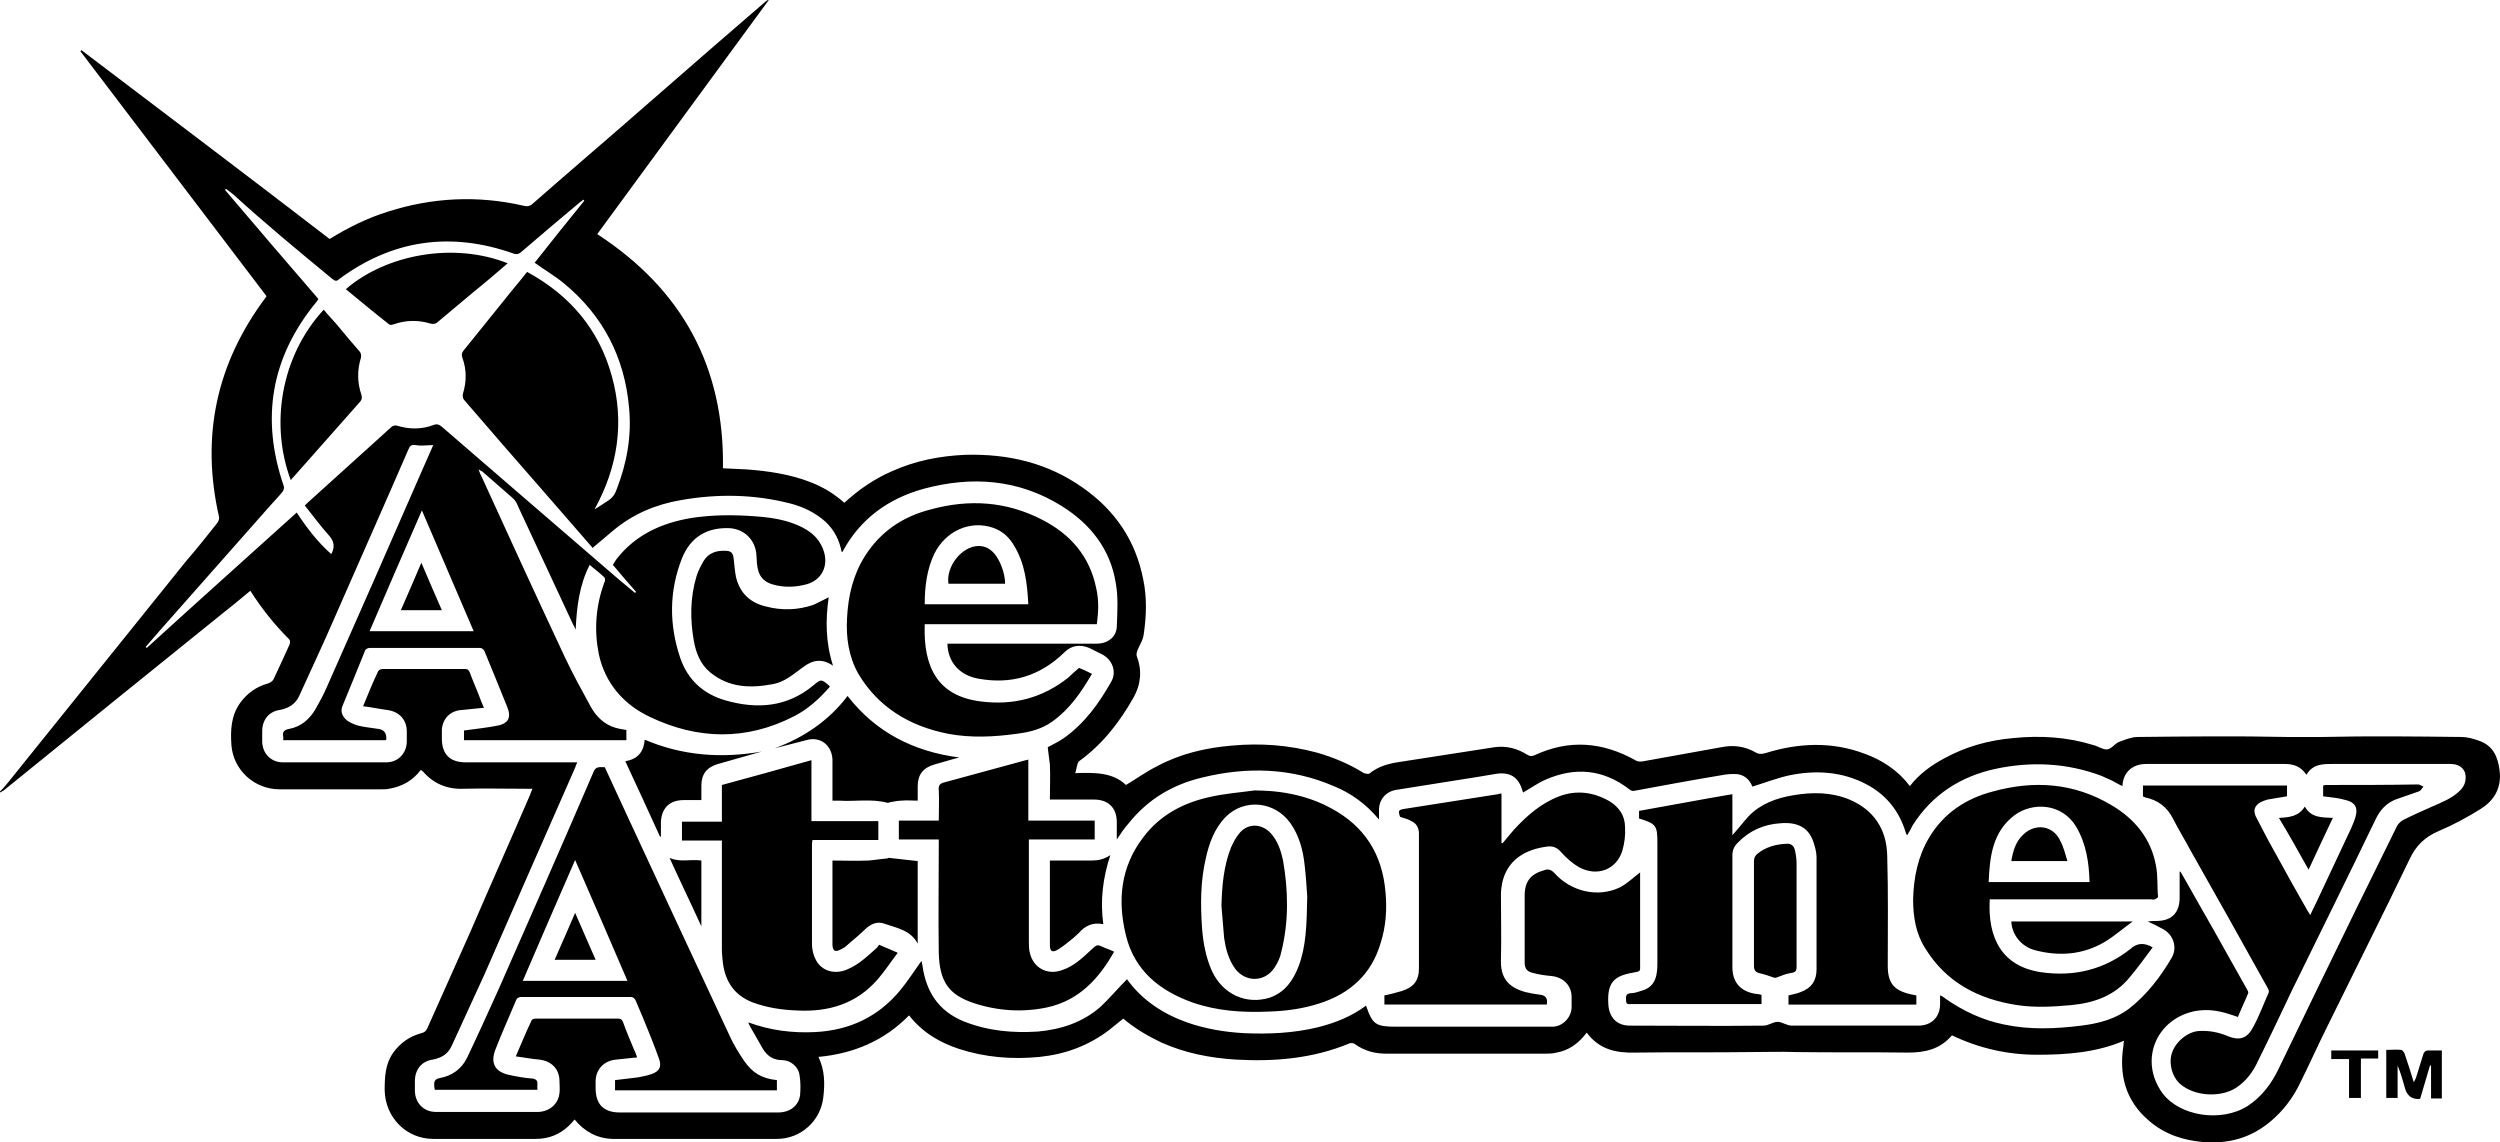
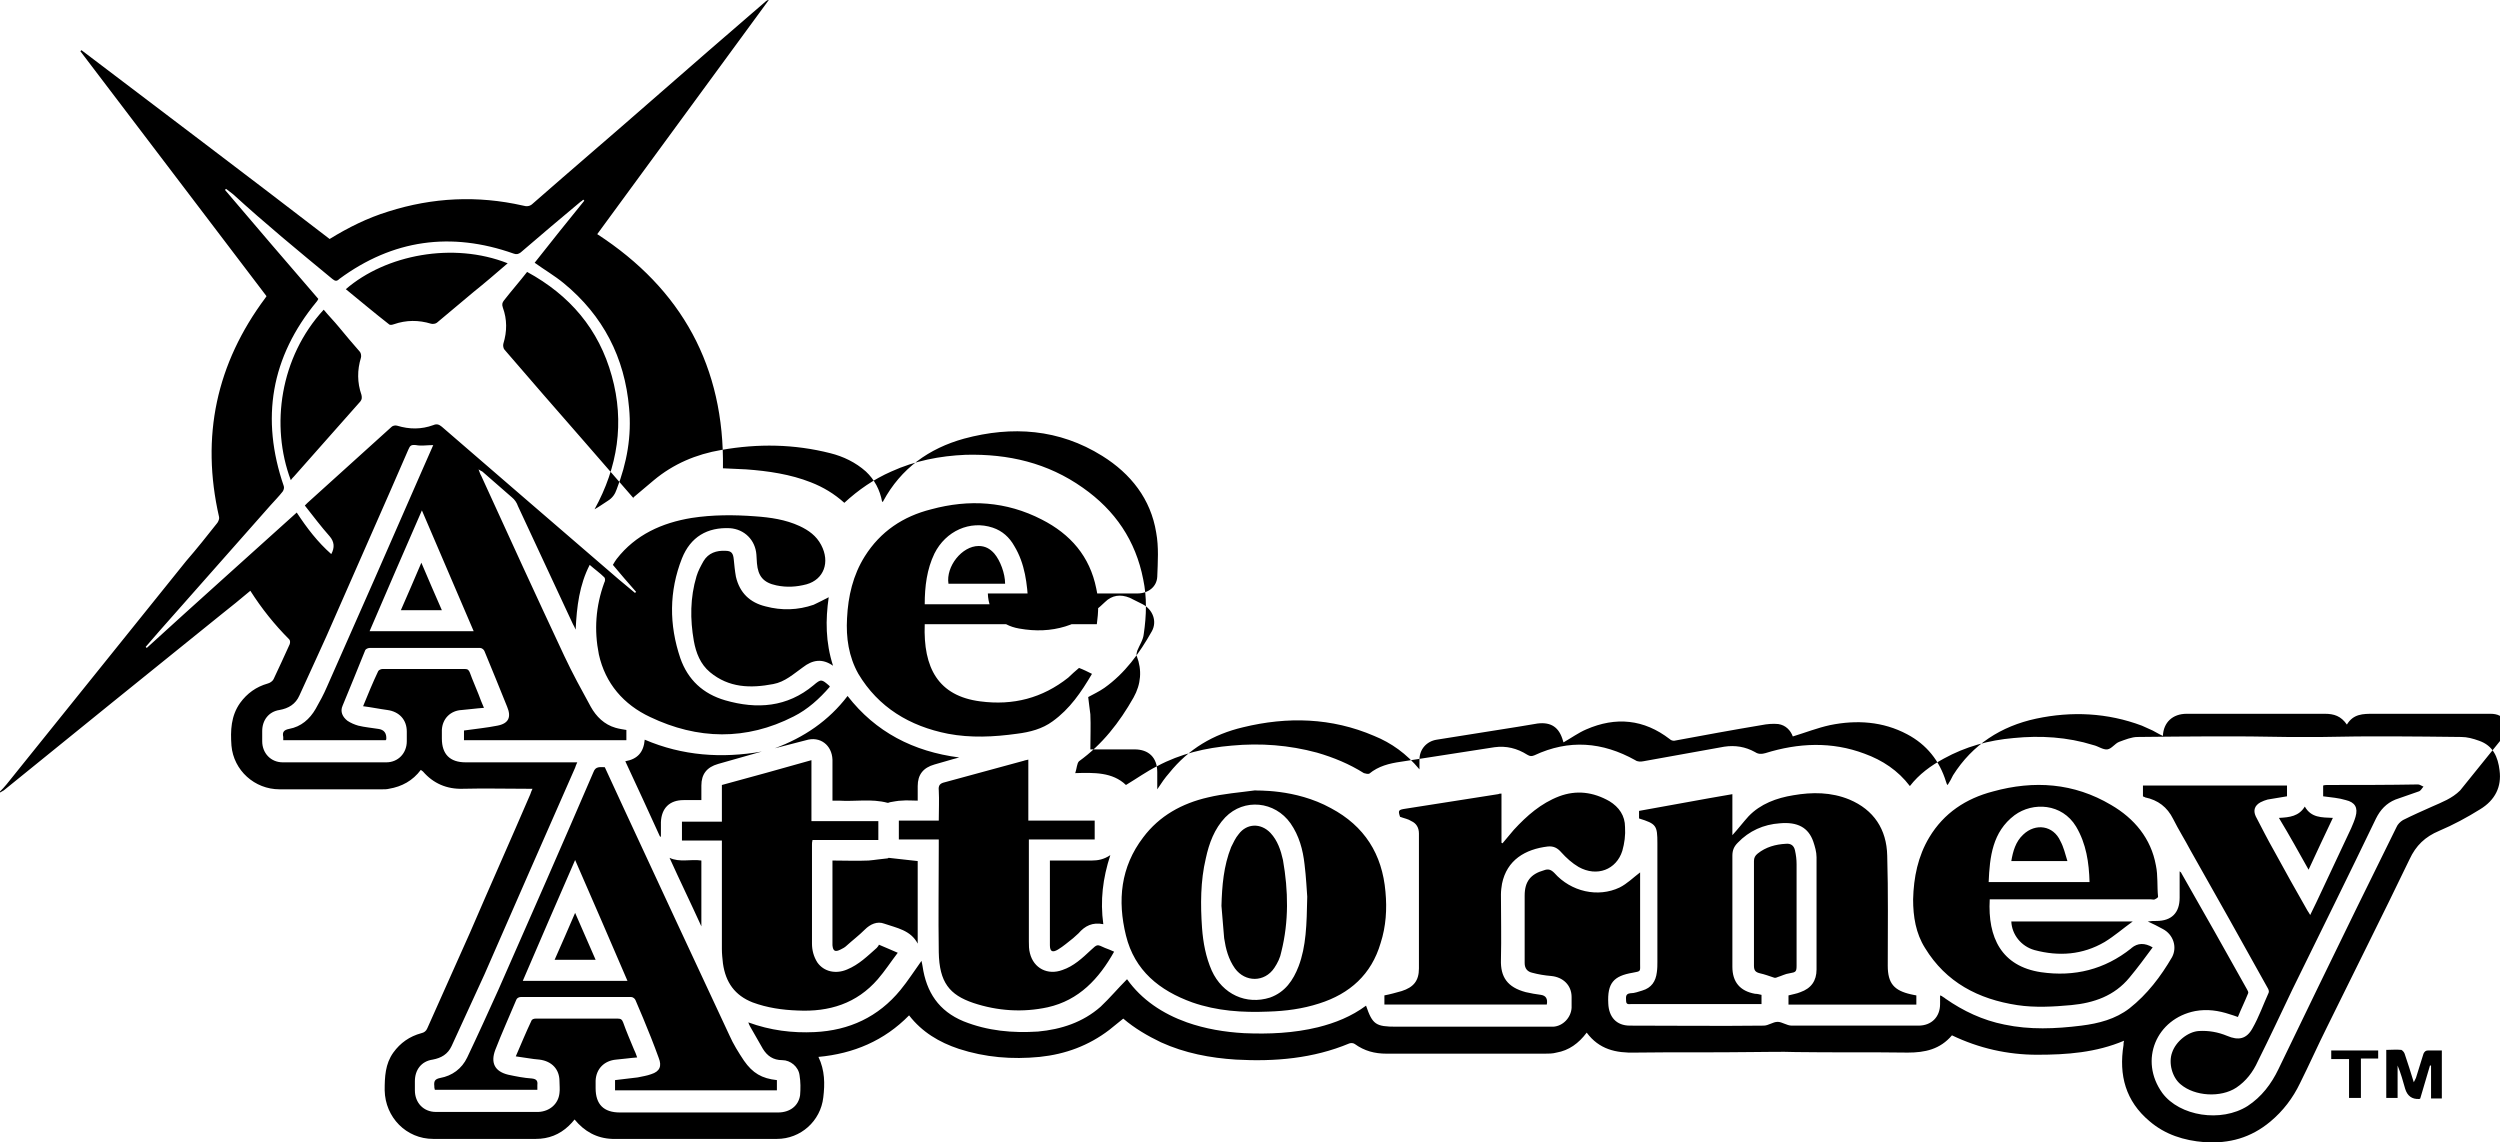
<svg xmlns="http://www.w3.org/2000/svg" viewBox="0 0 463.38 211.75">
-   <path d="M463.3 142.8c-.3-2.5-1.2-4.6-3.8-5.5-1.1-.4-2.2-.7-3.3-.7-8.6-.1-17.1-.2-25.7 0h-6.6c-9.2-.2-18.5-.1-27.7 0-1.1 0-2.3.5-3.4.9-.8.3-1.4 1.3-2.2 1.4-.8.1-1.7-.6-2.6-.8-4.8-1.5-9.8-1.8-14.8-1.3-4.6.4-8.9 1.6-12.9 3.8-2.4 1.3-4.6 2.9-6.3 5.1-2.2-2.9-5.1-4.8-8.4-6-6.1-2.3-12.3-2-18.4-.1-.7.2-1.3.2-1.9-.2-1.8-1-3.7-1.3-5.7-1l-15 2.7c-.5.1-1.1.1-1.5-.2-6.1-3.4-12.3-3.9-18.7-.9-.5.2-.8.2-1.3-.1-1.9-1.2-3.9-1.7-6.1-1.4l-17.4 2.7c-2.1.3-4.1.8-5.8 2.2-.2.1-.7 0-1-.1-2.7-1.7-5.6-2.9-8.7-3.8-5.2-1.4-10.4-1.8-15.8-1.3-4.8.4-9.5 1.5-13.8 3.8-2 1-3.8 2.3-5.8 3.5-2.5-2.4-5.9-2.3-9.4-2.2.3-.9.3-1.8.7-2.2 4.3-3.1 7.5-7.2 10.1-11.8 1.4-2.5 1.6-5.1.6-7.7-.1-.3 0-.7.1-1 .4-1 1.1-2 1.2-3.1.5-3.4.6-6.8-.1-10.1-1.4-7.2-5.2-12.8-11.2-17-6.5-4.6-13.8-6.3-21.7-6.1-4.8.2-9.4 1.1-13.8 3.1-3.2 1.4-6.1 3.4-8.7 5.8-1.9-1.7-3.9-2.9-6.2-3.8-3.8-1.5-7.9-2.1-12-2.4-1.4-.1-2.9-.1-4.3-.2.3-18.8-7.6-33.2-23.3-43.4 10.6-14.5 21.2-28.9 31.8-43.4-.2 0-.4.1-.5.2-7.1 6.1-14.1 12.2-21.2 18.4-7.3 6.4-14.7 12.7-22 19.1-.6.6-1.2.6-1.9.4-8.4-1.9-16.7-1.5-24.9 1.1-3.9 1.2-7.5 3-10.9 5.1-15.2-11.7-30.6-23.3-46-35l-.2.2c11.5 15.1 23 30.3 34.5 45.4-.1.1-.1.2-.2.3-9.1 12.2-12 25.7-8.6 40.6.1.3-.1.8-.3 1.1-1.9 2.4-3.8 4.8-5.8 7.1L1.2 145.4c-.4.5-.8.9-1.2 1.3v.2c.2-.1.5-.3.7-.4 13.4-10.9 26.8-21.7 40.3-32.6 1.8-1.4 3.6-2.9 5.4-4.4 2.1 3.3 4.5 6.3 7.2 9 .2.2.2.6.1.9-1 2.2-2 4.4-3 6.5-.2.4-.7.7-1.1.8-2.1.6-3.8 1.8-5.1 3.6-1.7 2.4-1.8 5.1-1.6 7.9.4 4.6 4.3 8.1 8.9 8.1h19.1c.4 0 .8 0 1.2-.1 2.4-.4 4.4-1.5 5.9-3.5.1.1.3.2.4.3 1.9 2.2 4.4 3.3 7.4 3.2 3.9-.1 7.9 0 11.8 0h1.1c-.2.4-.3.7-.4 1-3.7 8.6-7.5 17.1-11.2 25.7-2.6 5.9-5.3 11.8-7.9 17.7-.2.5-.6.8-1.1.9-2.2.6-3.9 1.8-5.2 3.6-1.5 2.1-1.6 4.5-1.6 7 .1 5 4 9 9 9h19c2.4 0 4.4-.8 6.1-2.4.4-.4.8-.8 1.1-1.2 1.8 2.2 4.1 3.5 7 3.6H144c4.4 0 8.1-3.3 8.6-7.7.3-2.5.3-5-.9-7.5 6.5-.6 12.2-3 16.8-7.7 2.4 3.1 5.6 5 9.2 6.2 4.9 1.6 9.9 2 15 1.5 4.8-.5 9.1-2.1 12.9-5 .9-.7 1.7-1.4 2.6-2.1 2.1 1.8 4.5 3.2 7 4.4 4.4 2 9.1 2.9 13.9 3.2 7.2.4 14.3-.2 21-3 .3-.1.7-.1 1 .1 1.8 1.3 3.7 1.8 5.9 1.8h29.3c.7 0 1.5 0 2.2-.2 2.3-.4 4.1-1.7 5.6-3.7 2.3 3.1 5.4 3.8 9 3.7 7.2-.1 14.4 0 21.6-.1 2.7 0 5.4-.1 8.1 0 6.9.1 13.9 0 20.8.1 3.2 0 6-.6 8.2-3.2 5 2.4 10.3 3.6 15.8 3.6s10.9-.4 16.1-2.6c-.1.3-.1.5-.1.8-.9 5.6.4 10.4 4.8 14.1 2.9 2.5 6.4 3.6 10.2 3.9 4.6.3 8.6-.8 12.2-3.8 2.4-2 4.2-4.4 5.5-7.1 1.7-3.4 3.3-7 5-10.4 5.1-10.4 10.3-20.7 15.3-31.1 1.2-2.6 2.9-4.2 5.5-5.3s5.2-2.5 7.6-4c2.8-1.7 4-4.2 3.6-7.2m-7.3 3.7c-1.5 1.5-3.4 2.2-5.2 3-1.8.8-3.6 1.6-5.4 2.5-.5.3-1 .8-1.2 1.3-4.9 9.9-9.7 19.7-14.5 29.6-2.5 5.1-4.9 10.2-7.4 15.3-1.3 2.7-3.1 5.1-5.7 6.8-4.9 3.1-12.6 1.9-15.8-2.4-4.4-6.1-1.1-13.8 6.1-15.2 2.2-.4 4.3-.1 6.4.6.4.1.9.3 1.5.5.6-1.5 1.3-2.9 1.9-4.4.1-.2-.1-.5-.2-.7-4-7.2-8.1-14.4-12.2-21.6 0-.1-.1-.1-.3-.3v4.9c0 2.8-1.5 4.3-4.3 4.3-.5 0-1 0-1.6.1.9.4 1.9.9 2.8 1.4 1.9 1 2.7 3.3 1.7 5.2-2.1 3.6-4.6 6.9-7.9 9.5-2.6 2-5.7 2.8-8.9 3.2-4.8.6-9.6.8-14.3-.2-4-.8-7.6-2.5-10.9-4.8-.2-.2-.5-.3-.7-.5 0 0-.1 0-.3-.1v1.6c0 2.4-1.6 4-4 4h-23.5c-.9 0-1.8-.7-2.6-.7-.9 0-1.7.7-2.6.7-8.3.1-16.6 0-24.8 0-2.5 0-3.9-1.6-4-4.1-.2-3.8 1-5.1 4.5-5.7 1.6-.3 1.4-.2 1.4-1.7v-16.9c-1.2.9-2.4 2.1-3.8 2.8-4 1.9-9 .8-12.1-2.7-.6-.6-1.1-.8-1.9-.5-2.5.7-3.6 2.1-3.6 4.7v12.5c0 1 .5 1.6 1.4 1.8 1.1.3 2.3.5 3.5.6 2.2.2 3.8 1.7 3.8 3.9v2c-.1 1.8-1.6 3.4-3.4 3.5h-29.1c-3.8 0-4.4-.4-5.6-3.9-2.7 2-5.7 3.2-8.9 4-4.5 1.1-9.1 1.3-13.7 1.1-3.6-.2-7.2-.8-10.6-2-4.5-1.6-8.4-4.2-11.1-8-1.7 1.7-3.2 3.5-4.9 5.1-3.3 2.9-7.3 4.2-11.6 4.6-4.7.3-9.3-.1-13.8-1.9-4.6-1.9-6.9-5.4-7.6-10.2-.1-.4-.1-.7-.2-1-1.3 1.8-2.5 3.7-3.9 5.4-4.1 5-9.5 7.5-15.9 7.8-4.1.2-8.2-.3-12.3-1.8.1.3.2.5.3.7l2.4 4.2c.8 1.3 1.9 2.1 3.6 2.1 1.5 0 3 1.2 3.2 2.8.2 1.2.2 2.5.1 3.7-.3 2-1.9 3.2-4.1 3.2h-29.3c-3 0-4.5-1.5-4.5-4.5v-1.4c.1-2.2 1.6-3.7 3.8-3.9 1.3-.1 2.5-.3 3.9-.4-.2-.6-.4-1.1-.6-1.5-.7-1.7-1.4-3.3-2-5-.2-.5-.4-.7-1-.7H99.3c-.3 0-.7.1-.8.4-1 2.1-1.9 4.3-2.9 6.6 1.6.2 3 .5 4.4.6 2.3.3 3.7 1.8 3.7 4 0 .7.1 1.5 0 2.2-.2 2-1.8 3.4-3.9 3.5h-19c-2.3 0-3.9-1.7-3.9-4v-1.7c0-2.1 1.2-3.7 3.3-4 1.6-.3 2.8-1 3.5-2.5 2-4.4 4.1-8.9 6.1-13.3 5.6-12.8 11.2-25.6 16.8-38.3.1-.3.2-.6.4-1H86.3c-2.9 0-4.4-1.5-4.4-4.4v-1.6c.1-2.1 1.6-3.6 3.7-3.7 1.3-.1 2.6-.3 4.1-.4-.4-.9-.7-1.7-1-2.5-.5-1.3-1.1-2.6-1.6-4-.2-.5-.4-.7-.9-.7H70.9c-.3 0-.7.2-.8.4-1 2.1-1.9 4.3-2.8 6.5 1.6.2 3 .5 4.5.7 2.2.3 3.6 1.8 3.6 4v1.8c0 2.2-1.6 3.9-3.8 3.9H52.4c-2.2 0-3.8-1.7-3.8-3.9v-1.9c0-2 1.2-3.6 3.2-3.9 1.7-.3 3-1.1 3.7-2.7 2.2-4.9 4.5-9.7 6.6-14.6 4.5-10.3 9.1-20.6 13.6-31 .3-.7.5-.9 1.4-.8 1 .2 2 0 3.2 0-.8 1.8-1.5 3.4-2.2 5-5.8 13.3-11.6 26.5-17.5 39.8-.6 1.4-1.3 2.7-2.1 4.1-1.1 1.9-2.7 3.3-4.9 3.7-1 .2-1.3.6-1.1 1.5v.6h19c0-.1.1-.1.1-.2q.1-1.7-1.5-1.9c-1.2-.2-2.5-.3-3.7-.6-.7-.2-1.4-.5-2-.9-.9-.7-1.4-1.7-.9-2.8 1.4-3.4 2.8-6.8 4.2-10.3.1-.2.5-.4.8-.4H89c.3 0 .7.3.8.6 1.4 3.4 2.8 6.8 4.2 10.3.8 1.9.3 3.1-1.8 3.5-2 .4-4.1.6-6.2.9v1.8h30.1v-1.9c-.6-.1-1.3-.2-2-.4-2.1-.6-3.6-2.1-4.6-3.9-1.7-3.1-3.4-6.2-4.9-9.4-5.2-11.1-10.3-22.2-15.4-33.4-.2-.3-.3-.7-.5-1.2.3.2.5.3.7.4 1.8 1.6 3.7 3.2 5.5 4.8.5.4.9 1 1.1 1.6l10.2 21.9c.1.2.3.5.5 1 .2-4.3.7-8.3 2.6-12 .9.8 1.9 1.5 2.7 2.3.2.2.2.7 0 1-1.6 4.4-1.9 8.8-1 13.3 1.2 5.4 4.6 9.3 9.5 11.6 8.8 4.2 17.8 4.4 26.6-.1 2.6-1.3 4.8-3.3 6.7-5.5q0-.1-.1-.2c-1.4-1.2-1.5-1.3-2.9-.1-4.9 4.1-10.5 4.5-16.4 2.8-4.1-1.2-6.9-3.8-8.3-7.8-2.1-6.2-2.1-12.4.3-18.5 1.6-4 4.7-5.8 8.9-5.6 2.7.2 4.7 2.2 4.9 4.9 0 .5.1 1.1.1 1.6.2 2.4 1.2 3.6 3.6 4.1 1.9.4 3.7.3 5.6-.2 3.2-.9 4.4-4.1 2.7-7.3-.9-1.7-2.3-2.7-4-3.5-2.6-1.2-5.4-1.6-8.2-1.8-4-.3-7.9-.3-11.8.3-5.5.9-10.4 3.1-13.9 7.6-.2.3-.5.7-.7 1.1 1.4 1.7 2.9 3.4 4.3 5l-.2.2c-1-.8-2-1.7-3-2.5l-17.4-15C92.2 88 87 83.5 81.9 79.1c-.5-.4-.9-.6-1.6-.3-2.2.8-4.4.8-6.7.1-.3-.1-.8 0-1 .2L57 93.2l-.5.5c1.5 1.9 3 3.9 4.6 5.7q1.3 1.5.3 3.3c-2.5-2.2-4.5-4.8-6.4-7.7-9.3 8.4-18.6 16.7-27.8 25.1l-.2-.2c.9-1 1.7-2 2.6-3 6.8-7.7 13.7-15.5 20.5-23.2.8-.9 1.6-1.7 2.3-2.6.2-.3.3-.7.2-1-4.3-12.5-2.4-23.9 6.1-34.2.1-.1.2-.3.3-.5-5.8-6.7-11.6-13.5-17.3-20.2l.2-.2c.4.3.9.7 1.3 1 5.9 5.4 12.1 10.5 18.4 15.7.5.4.8.5 1.3 0 9.9-7.3 20.7-8.8 32.3-4.7.5.2.9.1 1.3-.2 3.7-3.2 7.4-6.3 11.1-9.4.2-.1.3-.2.5-.4l.2.2c-3.1 3.8-6.2 7.7-9.2 11.5 1.8 1.3 3.7 2.4 5.4 3.8 7.3 6 11.3 13.8 12.1 23.1.5 5.2-.4 10.2-2.3 15.1-.3.9-.8 1.6-1.6 2.1s-1.6 1.1-2.5 1.6c4.3-7.8 5.6-16.1 3.2-24.7-2.4-8.7-7.8-15-15.7-19.3-1.4 1.8-2.9 3.5-4.3 5.3L85.9 65c-.3.4-.4.7-.2 1.3.8 2.2.8 4.4.1 6.7-.1.3 0 .9.2 1.1 4.8 5.6 9.7 11.2 14.5 16.7 3.1 3.6 6.2 7.1 9.3 10.7.1.1.2.3.1 0 1.3-1.1 2.5-2.1 3.8-3.2 3.6-3 7.8-4.8 12.5-5.6 6.8-1.2 13.5-1.1 20.2.6 2.4.6 4.7 1.7 6.6 3.4 1.6 1.5 2.6 3.4 3 5.6.1 0 .2 0 .2-.1 3.3-6.1 8.5-9.8 15-11.6 8.9-2.4 17.6-1.8 25.6 3.2 5.3 3.3 9 8 10 14.2.5 2.7.3 5.5.2 8.2-.1 1.9-1.7 3.1-3.7 3.1h-27.7c.1 3.5 2.3 5.9 5.8 6.5 6.1 1.1 11.4-.5 15.9-4.9 1.3-1.3 2.9-1.5 4.6-.8l2.4 1.2c1.9 1 2.7 3.2 1.7 5-2.3 4.1-5 7.8-8.8 10.5-1 .7-2.1 1.2-3 1.7.1 1.1.3 2.2.4 3.2.1 2.1 0 4.2 0 6.5h8.2c2.6 0 4.2 1.5 4.2 4.2v3.2c.8-1.2 1.4-2.1 2.2-3 3.6-4.5 8.2-7.2 13.7-8.5 8.2-2 16.4-1.8 24.3 1.6 3.2 1.3 6 3.3 8.4 6.2v-1.8c0-1.9 1.3-3.4 3.2-3.7 5-.8 10.1-1.6 15.1-2.4l3.6-.6c2.5-.3 4 .7 4.7 3.2 0 .1.1.2.1.3 1.4-.8 2.8-1.8 4.2-2.4 5.5-2.4 10.7-1.9 15.5 1.8.2.2.5.3.8.3 5.4-1 10.8-2 16.2-2.9 1-.2 2.1-.3 3.1-.2 1.4.2 2.3 1.2 2.7 2.3 2.3-.7 4.6-1.6 6.9-2.1 4.9-1 9.8-.7 14.3 1.7 3.6 1.9 6 4.9 7.2 8.8.1.2.1.4.2.5l.1.1c.4-.6.7-1.2 1-1.8 3.6-5.7 8.9-9.1 15.4-10.5 6.6-1.4 13.2-1.1 19.6 1.3.7.3 1.3.6 2 .9.6.3 1.2.7 1.9 1 .1-2.5 1.8-4.1 4.4-4.1h25.6c1.7 0 3 .4 4.1 2 1.2-2 3-2 4.9-2h21.7c1.3 0 2.3.4 2.8 1.6.3 1.3 0 2.4-.9 3.3M87.8 117H68.5c3.2-7.5 6.4-14.8 9.7-22.4 3.2 7.5 6.4 14.9 9.6 22.4m362.3 77.7c-.5 0-.7.2-.9.6-.5 1.5-.9 3-1.4 4.5l-.4.8c-.6-1.9-1.1-3.6-1.7-5.3-.1-.3-.4-.6-.6-.7-.9-.1-1.9 0-2.8 0v8.9h2.1v-6c.6 1.4 1 2.9 1.4 4.3q.6 2 2.6 1.9.1 0 .2-.1c.6-2 1.2-4.1 1.8-6.1h.2v6.1h2v-8.9h-2.5m-17.9 1.6h3.2v7.2h2.2v-7.3h3.2v-1.5h-8.7v1.6h.1ZM349.9 179c0-6.8.1-13.6-.1-20.4-.1-4.9-2.5-8.5-7-10.4-3.4-1.4-6.9-1.4-10.4-.8-3.1.5-6.1 1.6-8.3 3.9-1 1.1-1.9 2.3-3 3.5v-7.6c-5.9 1-11.6 2.1-17.3 3.1v1.4c3.2 1 3.4 1.3 3.4 4.6v22c0 .6 0 1.2-.1 1.9-.2 1.7-1 2.9-2.7 3.4-.7.2-1.4.5-2.2.5-1 .1-.8.8-.8 1.4 0 .8.6.6 1 .6h24.1v-1.7c-.4-.1-.8-.2-1.2-.2-2.8-.5-4.2-2.2-4.2-5v-20.6c0-1 .3-1.7 1-2.4 2.1-2.2 4.8-3.4 7.8-3.6 3.3-.3 5.3.8 6.2 3.4.3.9.6 1.9.6 2.9v20.8c0 2.1-1 3.5-3 4.2-.7.3-1.5.4-2.2.6v1.7h23.7v-1.7c-.4-.1-.7-.1-1-.2-3.1-.7-4.3-2-4.3-5.3m-214.7 12.9c-6.5-13.9-13-27.9-19.5-41.9l-3.6-7.8c-.9 0-1.7-.2-2.1.9-5.8 13.5-11.7 26.9-17.6 40.3-1.9 4.2-3.8 8.4-5.8 12.6-1 2.1-2.8 3.4-5 3.8-1 .2-1.2.6-1.1 1.5 0 .2 0 .4.1.7h19v-.9c.1-.8-.2-1.1-1-1.2-1.5-.1-3-.4-4.4-.7-2.5-.6-3.3-2.2-2.4-4.6 1.2-3.1 2.6-6.2 3.9-9.3.1-.3.5-.5.8-.5H117c.3 0 .7.3.8.6.5 1.1.9 2.2 1.4 3.3 1 2.4 2 4.9 2.9 7.4.6 1.5.2 2.5-1.4 3-.8.3-1.6.4-2.5.6-1.4.2-2.8.3-4.2.5v1.9h30v-1.9c-2.8-.3-4.5-1.3-6.1-3.6-1-1.5-2-3.1-2.7-4.7m-38.3-10.1c3.2-7.5 6.4-14.8 9.7-22.4 3.3 7.6 6.5 14.9 9.7 22.4H96.9Zm159.9-16.5c-.6-7-3.9-12.2-10.1-15.5-6.7-3.7-14-3.2-14.1-3.3-2.9.4-5.8.6-8.7 1.3-4.8 1.1-9 3.4-12 7.4-4.2 5.5-4.8 11.7-3.2 18.2s6.2 10.2 12.3 12.4c4.6 1.6 9.3 1.9 14.1 1.7 3.2-.1 6.3-.5 9.4-1.5 5.7-1.8 9.7-5.4 11.4-11.2 1-3.1 1.2-6.3.9-9.5m-16.1 13.8c-1 2.6-2.5 4.8-5.3 5.8-4.4 1.4-8.8-.6-10.8-5-1.1-2.5-1.6-5.2-1.8-7.9-.3-4.3-.3-8.7.7-12.9.6-2.8 1.6-5.5 3.6-7.6 3.5-3.6 9.2-3 12.1 1.1 1.6 2.3 2.3 4.9 2.6 7.6.3 2.4.4 4.8.5 6-.1 5.2-.2 9.2-1.6 12.9m-65-43.1c4.2.8 8.5.6 12.8 0 2.4-.3 4.7-.9 6.6-2.3 3.2-2.3 5.3-5.4 7.3-8.8-.8-.4-1.6-.8-2.4-1.1-.7.6-1.4 1.2-2 1.8-4.8 3.8-10.2 5.2-16.3 4.4-7.8-1-10.6-6.2-10.3-14.3h31.9c.3-2.2.4-4.4-.1-6.6-1.2-6-4.8-10.1-10.1-12.8-6.6-3.4-13.5-3.8-20.5-1.9-5.2 1.3-9.4 4.1-12.3 8.7-2.2 3.5-3.1 7.4-3.3 11.5-.2 3.6.3 7.1 2.1 10.3 3.7 6.2 9.5 9.7 16.6 11.1m-2.5-33.4c2.1-4.2 6.6-6.2 10.8-4.8 1.8.6 3.1 1.8 4 3.4 2 3.3 2.4 7 2.6 10.8h-19.2c0-3.3.4-6.5 1.8-9.4m226.4 57.8c-.9-5-4-8.7-8.3-11.2-6.9-4.1-14.3-4.6-21.9-2.5-5 1.3-9.1 4-11.8 8.5-2.1 3.5-2.9 7.4-3 11.5 0 3.2.5 6.3 2.2 9 3.9 6.4 9.9 9.5 17.1 10.6 3.3.5 6.7.3 10 0 4.2-.4 8-1.7 10.8-5.1 1.5-1.8 2.9-3.7 4.3-5.6q-2.2-1.3-3.9.1l-.1.1c-4.9 3.9-10.5 5.3-16.7 4.4-7.3-1.1-9.9-6.4-9.5-13.5h29.9c.3 0 .5.1.7 0s.6-.3.6-.5c-.2-1.9 0-3.9-.4-5.8m-31 3.1c.2-4.7.7-9.3 4.8-12.4 3.4-2.5 8.8-2.2 11.4 2.1 1.9 3.2 2.4 6.7 2.5 10.3h-18.7Zm62.9-18c-.3 0-.6 0-.9.1v2c1.5.2 2.9.3 4.2.7 1.7.4 2.3 1.4 1.8 3.1-.2.7-.5 1.4-.8 2.1-1.8 3.8-3.6 7.7-5.4 11.5-.7 1.5-1.4 3-2.2 4.6-.2-.4-.4-.6-.5-.8-2.1-3.7-4.2-7.4-6.2-11.1-1.2-2.1-2.3-4.3-3.4-6.4-.5-1.1-.2-2 .9-2.6.4-.2.9-.4 1.3-.5l3.6-.6v-2h-26.7v2c.1.1.3.1.4.2 2.4.5 4.1 1.8 5.2 4 1 2 2.2 3.9 3.2 5.8 4.8 8.5 9.6 17 14.3 25.5.2.3.3.7.2.9-1 2.2-1.8 4.5-3 6.6-1.1 2-2.6 2.3-4.7 1.4-1.7-.7-3.4-1-5.2-.9-2 .1-4.3 1.9-5 4-.7 1.9 0 4.6 1.6 5.9 2.6 2.2 7.4 2.5 10.3.6 1.8-1.2 3.1-2.9 4-4.9 2.2-4.4 4.3-8.9 6.4-13.3 5.2-10.6 10.4-21.1 15.5-31.7.8-1.6 1.9-2.8 3.6-3.5 1.4-.5 2.9-1 4.3-1.5.4-.1.6-.6.9-.9-.3-.1-.7-.4-1-.4-5.5.1-11.1.1-16.7.1m-269 30.2c-1.7 1.5-3.3 3.1-5.5 4-2.1.9-4.3.4-5.5-1.3-.7-1.1-1-2.3-1-3.5v-18.3c0-.3 0-.5.1-.9h12.2v-3.5h-12.4v-11.3c-5.6 1.6-11.1 3.1-16.6 4.6v6.8h-7.4v3.5h7.4v20.1c0 .9.1 1.8.2 2.7.5 3.5 2.2 5.9 5.5 7.2 2.7 1 5.5 1.4 8.3 1.5 5.9.3 11-1.3 14.9-5.8 1.3-1.5 2.4-3.2 3.7-4.9-1.3-.6-2.4-1-3.5-1.5 0 .1-.2.4-.4.6m39.7.4c-1.6 1.5-3.2 3-5.3 3.7-2.7 1-5.3-.3-6-3.1-.2-.7-.2-1.5-.2-2.2v-18.9h12.2v-3.5h-12.3v-11.3c-.3.1-.6.1-.8.2-4.9 1.3-9.8 2.7-14.7 4-.9.2-1.2.6-1.1 1.5.1 1.8 0 3.7 0 5.6h-7.4v3.5h7.4v1.3c0 6.5-.1 13 0 19.6.1 5.6 2 7.9 6.4 9.4 4.5 1.5 9.2 1.8 13.8.8 5.8-1.3 9.5-5.3 12.3-10.3-.6-.3-1.2-.5-1.7-.7-1.5-.7-1.4-.7-2.6.4m96.1-27.6c-3-1.7-6.1-2.1-9.3-.9-3.4 1.3-6 3.6-8.4 6.2-.7.8-1.4 1.7-2.1 2.5q-.1 0-.2-.1v-9.1c-.3 0-.4 0-.6.1-5.7.9-11.4 1.8-17.2 2.7-1.3.2-1.4.3-1 1.5.8.3 1.5.4 2.1.8.9.4 1.4 1.2 1.4 2.3v25c0 2.3-1 3.5-3.2 4.2-1.1.3-2.1.6-3.2.8v1.7h30.1q.3-1.6-1.1-1.8c-.9-.1-1.9-.3-2.8-.5-3.4-.9-4.7-2.8-4.6-6 .1-4 0-8.1 0-12.1 0-.7.1-1.4.2-2 .9-4.4 4.3-6.4 8.5-6.9 1.1-.1 1.8.3 2.5 1.1.9 1 2 2 3.2 2.7 3.4 1.9 7 .5 8.1-3 .4-1.4.6-2.9.5-4.4 0-2.1-1.1-3.7-2.9-4.8m-144.7-37.8c-1 .5-1.9 1-2.8 1.4-2.9 1-5.9 1.1-8.9.3-2.9-.7-4.8-2.5-5.5-5.5-.2-1.1-.3-2.2-.4-3.2-.1-1.1-.4-1.6-1.5-1.6-1.7-.1-3.2.4-4.1 1.9-.5.9-1 1.8-1.3 2.8-1.2 4-1.2 8-.5 12 .4 2.2 1.2 4.3 3 5.8 3.5 2.9 7.5 3 11.7 2.2 2.2-.4 3.8-1.9 5.5-3.1 1.8-1.4 3.6-1.7 5.6-.3-1.4-4.4-1.4-8.5-.8-12.7M66.9 66.3c.1-.3 0-.9-.2-1.1-1.3-1.5-2.6-3-3.9-4.6-.9-1.1-1.9-2.1-2.8-3.2-8.1 8.8-9.9 21.5-6.1 31.6.2-.3.4-.5.6-.7 4.1-4.6 8.2-9.3 12.3-13.9.3-.4.3-.7.2-1.2-.8-2.3-.8-4.6-.1-6.9m87.4 74.5v7.6h1.2c3 .2 6-.4 9 .4.1 0 .3 0 .4-.1.7-.1 1.5-.3 2.2-.3 1-.1 1.9 0 3 0v-2.7c0-2.1 1-3.4 3.1-4 1.5-.4 3-.9 4.6-1.3-8.5-1.1-15.5-4.7-20.7-11.4-3.5 4.6-8.1 7.7-13.5 9.7 1.9-.5 3.8-1 5.8-1.5 2.6-.8 4.8.9 4.9 3.6m-60.2-92c-10.1-4-22.6-1.6-30 4.8 2.7 2.2 5.3 4.4 8 6.5.2.2.6.1.9 0 2.3-.8 4.6-.8 6.9-.1.3.1.9 0 1.1-.2 2.3-1.9 4.5-3.8 6.8-5.7 2-1.6 4.1-3.4 6.3-5.3m70.4 110.3c-1.2.1-2.3.3-3.5.4-2.2.1-4.4 0-6.7 0v15.7c.1 1.1.5 1.3 1.5.8.4-.2.8-.4 1.1-.7 1.1-1 2.3-1.9 3.4-3 1-1 2.3-1.6 3.6-1.1 2.3.8 4.9 1.2 6.2 3.7v-15.3c-1.9-.2-3.7-.4-5.4-.6q-.1.1-.2.1M333 178.9v-18.7c0-.9-.1-1.7-.3-2.6-.2-.9-.8-1.3-1.7-1.2-1.9.1-3.7.6-5.2 1.8-.5.4-.7.8-.7 1.4V179c0 .9.3 1.2 1.1 1.4.9.2 1.7.5 2.6.8.2.1.5 0 .7-.1.7-.2 1.4-.6 2.2-.7 1.2-.2 1.3-.3 1.3-1.5m-210.5-23.8v-2.7c.1-2.6 1.6-4.1 4.2-4.1h3.3v-2.7c0-2.1 1-3.4 3.1-4 2.7-.8 5.4-1.5 8.1-2.3-7.4 1.3-14.7.8-21.7-2.2-.2 2.3-1.3 3.6-3.6 4 2.2 4.7 4.3 9.3 6.4 13.9q.1.1.2.1m79.9 4.4h-7.8v15.7c0 1.2.5 1.4 1.5.8 1-.6 1.9-1.4 2.8-2.1.3-.3.7-.6 1-.9 1.2-1.4 2.6-2.1 4.6-1.7-.6-4.4-.1-8.5 1.3-12.8-1.2.8-2.3 1-3.4 1m174.7 16.6c4.5 1.2 8.9.9 13-1.5 1.8-1.1 3.4-2.5 5.2-3.8h-22.5c.1 2.4 1.8 4.6 4.3 5.3m50.8-14.9c1.5-3.3 3-6.4 4.5-9.6-2.1-.1-4 0-5.2-2.1-1.1 1.8-2.8 2-4.8 2.1 2 3.3 3.7 6.4 5.5 9.6M124.1 159c1.9 4.2 3.9 8.3 5.9 12.7v-12.2c-2-.3-4 .4-5.9-.5m-42.2-45.9c-1.3-2.9-2.5-5.8-3.8-8.8-1.3 3-2.5 5.9-3.8 8.8h7.6Zm20.9 64.8h7.6c-1.3-2.9-2.5-5.8-3.8-8.7-1.3 3-2.5 5.8-3.8 8.7m132.7-23.5c-1.8-1.9-4.4-1.8-5.9.2-.6.7-1 1.6-1.4 2.4-1.4 3.5-1.7 7.2-1.8 10.9.2 2 .3 4 .5 6 .3 2 .8 3.9 2 5.6 1.9 2.6 5.5 2.6 7.3-.1.6-.9 1.1-1.9 1.3-3 1.4-5.6 1.3-11.3.3-17-.4-1.8-1-3.6-2.3-5m-54.1-53.2c-3.1 0-6.1 3.8-5.6 7h10.5c0-1.9-.9-4.3-2-5.6-.8-.9-1.7-1.4-2.9-1.4M375 154.7c-1.4 1.3-1.9 3.1-2.2 4.9h10.4c-.4-1.3-.7-2.6-1.3-3.7-1.3-2.9-4.6-3.4-6.9-1.2" />
+   <path d="M463.3 142.8c-.3-2.5-1.2-4.6-3.8-5.5-1.1-.4-2.2-.7-3.3-.7-8.6-.1-17.1-.2-25.7 0h-6.6c-9.2-.2-18.5-.1-27.7 0-1.1 0-2.3.5-3.4.9-.8.3-1.4 1.3-2.2 1.4-.8.1-1.7-.6-2.6-.8-4.8-1.5-9.8-1.8-14.8-1.3-4.6.4-8.9 1.6-12.9 3.8-2.4 1.3-4.6 2.9-6.3 5.1-2.2-2.9-5.1-4.8-8.4-6-6.1-2.3-12.3-2-18.4-.1-.7.2-1.3.2-1.9-.2-1.8-1-3.7-1.3-5.7-1l-15 2.7c-.5.1-1.1.1-1.5-.2-6.1-3.4-12.3-3.9-18.7-.9-.5.2-.8.2-1.3-.1-1.9-1.2-3.9-1.7-6.1-1.4l-17.4 2.7c-2.1.3-4.1.8-5.8 2.2-.2.1-.7 0-1-.1-2.7-1.7-5.6-2.9-8.7-3.8-5.2-1.4-10.4-1.8-15.8-1.3-4.8.4-9.5 1.5-13.8 3.8-2 1-3.8 2.3-5.8 3.5-2.5-2.4-5.9-2.3-9.4-2.2.3-.9.3-1.8.7-2.2 4.3-3.1 7.5-7.2 10.1-11.8 1.4-2.5 1.6-5.1.6-7.7-.1-.3 0-.7.1-1 .4-1 1.1-2 1.2-3.1.5-3.4.6-6.8-.1-10.1-1.4-7.2-5.2-12.8-11.2-17-6.5-4.6-13.8-6.3-21.7-6.1-4.8.2-9.4 1.1-13.8 3.1-3.2 1.4-6.1 3.4-8.7 5.8-1.9-1.7-3.9-2.9-6.2-3.8-3.8-1.5-7.9-2.1-12-2.4-1.4-.1-2.9-.1-4.3-.2.3-18.8-7.6-33.2-23.3-43.4 10.6-14.5 21.2-28.9 31.8-43.4-.2 0-.4.1-.5.2-7.1 6.1-14.1 12.2-21.2 18.4-7.3 6.4-14.7 12.7-22 19.1-.6.6-1.2.6-1.9.4-8.4-1.9-16.7-1.5-24.9 1.1-3.9 1.2-7.5 3-10.9 5.1-15.2-11.7-30.6-23.3-46-35l-.2.2c11.5 15.1 23 30.3 34.5 45.4-.1.1-.1.2-.2.3-9.1 12.2-12 25.7-8.6 40.6.1.3-.1.8-.3 1.1-1.9 2.4-3.8 4.8-5.8 7.1L1.2 145.4c-.4.5-.8.9-1.2 1.3v.2c.2-.1.5-.3.7-.4 13.4-10.9 26.8-21.7 40.3-32.6 1.8-1.4 3.6-2.9 5.4-4.4 2.1 3.3 4.5 6.3 7.2 9 .2.2.2.6.1.9-1 2.2-2 4.4-3 6.5-.2.4-.7.7-1.1.8-2.1.6-3.8 1.8-5.1 3.6-1.7 2.4-1.8 5.1-1.6 7.9.4 4.6 4.3 8.1 8.9 8.1h19.1c.4 0 .8 0 1.2-.1 2.4-.4 4.4-1.5 5.9-3.5.1.1.3.2.4.3 1.9 2.2 4.4 3.3 7.4 3.2 3.9-.1 7.9 0 11.8 0h1.1c-.2.4-.3.7-.4 1-3.7 8.6-7.5 17.1-11.2 25.7-2.6 5.9-5.3 11.8-7.9 17.7-.2.5-.6.8-1.1.9-2.2.6-3.9 1.8-5.2 3.6-1.5 2.1-1.6 4.5-1.6 7 .1 5 4 9 9 9h19c2.4 0 4.4-.8 6.1-2.4.4-.4.8-.8 1.1-1.2 1.8 2.2 4.1 3.5 7 3.6H144c4.4 0 8.1-3.3 8.6-7.7.3-2.5.3-5-.9-7.5 6.5-.6 12.2-3 16.8-7.7 2.4 3.1 5.6 5 9.2 6.2 4.9 1.6 9.9 2 15 1.5 4.8-.5 9.1-2.1 12.9-5 .9-.7 1.7-1.4 2.6-2.1 2.1 1.8 4.5 3.2 7 4.4 4.4 2 9.1 2.9 13.9 3.2 7.2.4 14.3-.2 21-3 .3-.1.7-.1 1 .1 1.8 1.3 3.7 1.8 5.9 1.8h29.3c.7 0 1.5 0 2.2-.2 2.3-.4 4.1-1.7 5.6-3.7 2.3 3.1 5.4 3.8 9 3.7 7.2-.1 14.4 0 21.6-.1 2.7 0 5.4-.1 8.1 0 6.9.1 13.9 0 20.8.1 3.2 0 6-.6 8.2-3.2 5 2.4 10.3 3.6 15.8 3.6s10.9-.4 16.1-2.6c-.1.3-.1.5-.1.8-.9 5.6.4 10.4 4.8 14.1 2.9 2.5 6.4 3.6 10.2 3.9 4.6.3 8.6-.8 12.2-3.8 2.4-2 4.2-4.4 5.5-7.1 1.7-3.4 3.3-7 5-10.4 5.1-10.4 10.3-20.7 15.3-31.1 1.2-2.6 2.9-4.2 5.5-5.3s5.2-2.5 7.6-4c2.8-1.7 4-4.2 3.6-7.2m-7.3 3.7c-1.5 1.5-3.4 2.2-5.2 3-1.8.8-3.6 1.6-5.4 2.5-.5.3-1 .8-1.2 1.3-4.9 9.9-9.7 19.7-14.5 29.6-2.5 5.1-4.9 10.2-7.4 15.3-1.3 2.7-3.1 5.1-5.7 6.8-4.9 3.1-12.6 1.9-15.8-2.4-4.4-6.1-1.1-13.8 6.1-15.2 2.2-.4 4.3-.1 6.4.6.4.1.9.3 1.5.5.6-1.5 1.3-2.9 1.9-4.4.1-.2-.1-.5-.2-.7-4-7.2-8.1-14.4-12.2-21.6 0-.1-.1-.1-.3-.3v4.9c0 2.8-1.5 4.3-4.3 4.3-.5 0-1 0-1.6.1.9.4 1.9.9 2.8 1.4 1.9 1 2.7 3.3 1.7 5.2-2.1 3.6-4.6 6.9-7.9 9.5-2.6 2-5.7 2.8-8.9 3.2-4.8.6-9.6.8-14.3-.2-4-.8-7.6-2.5-10.9-4.8-.2-.2-.5-.3-.7-.5 0 0-.1 0-.3-.1v1.6c0 2.4-1.6 4-4 4h-23.5c-.9 0-1.8-.7-2.6-.7-.9 0-1.7.7-2.6.7-8.3.1-16.6 0-24.8 0-2.5 0-3.9-1.6-4-4.1-.2-3.8 1-5.1 4.5-5.7 1.6-.3 1.4-.2 1.4-1.7v-16.9c-1.2.9-2.4 2.1-3.8 2.8-4 1.9-9 .8-12.1-2.7-.6-.6-1.1-.8-1.9-.5-2.5.7-3.6 2.1-3.6 4.7v12.5c0 1 .5 1.6 1.4 1.8 1.1.3 2.3.5 3.5.6 2.2.2 3.8 1.7 3.8 3.9v2c-.1 1.8-1.6 3.4-3.4 3.5h-29.1c-3.8 0-4.4-.4-5.6-3.9-2.7 2-5.7 3.2-8.9 4-4.5 1.1-9.1 1.3-13.7 1.1-3.6-.2-7.2-.8-10.6-2-4.5-1.6-8.4-4.2-11.1-8-1.7 1.7-3.2 3.5-4.9 5.1-3.3 2.9-7.3 4.2-11.6 4.6-4.7.3-9.3-.1-13.8-1.9-4.6-1.9-6.9-5.4-7.6-10.2-.1-.4-.1-.7-.2-1-1.3 1.8-2.5 3.7-3.9 5.4-4.1 5-9.5 7.5-15.9 7.8-4.1.2-8.2-.3-12.3-1.8.1.3.2.5.3.7l2.4 4.2c.8 1.3 1.9 2.1 3.6 2.1 1.5 0 3 1.2 3.2 2.8.2 1.2.2 2.5.1 3.7-.3 2-1.9 3.2-4.1 3.2h-29.3c-3 0-4.5-1.5-4.5-4.5v-1.4c.1-2.2 1.6-3.7 3.8-3.9 1.3-.1 2.5-.3 3.9-.4-.2-.6-.4-1.1-.6-1.5-.7-1.7-1.4-3.3-2-5-.2-.5-.4-.7-1-.7H99.3c-.3 0-.7.1-.8.4-1 2.1-1.9 4.3-2.9 6.6 1.6.2 3 .5 4.4.6 2.3.3 3.7 1.8 3.7 4 0 .7.1 1.5 0 2.2-.2 2-1.8 3.4-3.9 3.5h-19c-2.3 0-3.9-1.7-3.9-4v-1.7c0-2.1 1.2-3.7 3.3-4 1.6-.3 2.8-1 3.5-2.5 2-4.4 4.1-8.9 6.1-13.3 5.6-12.8 11.2-25.6 16.8-38.3.1-.3.2-.6.4-1H86.3c-2.9 0-4.4-1.5-4.4-4.4v-1.6c.1-2.1 1.6-3.6 3.7-3.7 1.3-.1 2.6-.3 4.1-.4-.4-.9-.7-1.7-1-2.5-.5-1.3-1.1-2.6-1.6-4-.2-.5-.4-.7-.9-.7H70.9c-.3 0-.7.2-.8.4-1 2.1-1.9 4.3-2.8 6.5 1.6.2 3 .5 4.5.7 2.2.3 3.6 1.8 3.6 4v1.8c0 2.2-1.6 3.9-3.8 3.9H52.4c-2.2 0-3.8-1.7-3.8-3.9v-1.9c0-2 1.2-3.6 3.2-3.9 1.7-.3 3-1.1 3.7-2.7 2.2-4.9 4.5-9.7 6.6-14.6 4.5-10.3 9.1-20.6 13.6-31 .3-.7.5-.9 1.4-.8 1 .2 2 0 3.2 0-.8 1.8-1.5 3.4-2.2 5-5.8 13.3-11.6 26.5-17.5 39.8-.6 1.4-1.3 2.7-2.1 4.1-1.1 1.9-2.7 3.3-4.9 3.7-1 .2-1.3.6-1.1 1.5v.6h19c0-.1.1-.1.1-.2q.1-1.7-1.5-1.9c-1.2-.2-2.5-.3-3.7-.6-.7-.2-1.4-.5-2-.9-.9-.7-1.4-1.7-.9-2.8 1.4-3.4 2.8-6.8 4.2-10.3.1-.2.5-.4.8-.4H89c.3 0 .7.3.8.6 1.4 3.4 2.8 6.8 4.2 10.3.8 1.9.3 3.1-1.8 3.5-2 .4-4.1.6-6.2.9v1.8h30.1v-1.9c-.6-.1-1.3-.2-2-.4-2.1-.6-3.6-2.1-4.6-3.9-1.7-3.1-3.4-6.2-4.9-9.4-5.2-11.1-10.3-22.2-15.4-33.4-.2-.3-.3-.7-.5-1.2.3.2.5.3.7.4 1.8 1.6 3.7 3.2 5.5 4.8.5.4.9 1 1.1 1.6l10.2 21.9c.1.2.3.5.5 1 .2-4.3.7-8.3 2.6-12 .9.8 1.9 1.5 2.7 2.3.2.2.2.7 0 1-1.6 4.4-1.9 8.8-1 13.3 1.2 5.4 4.6 9.3 9.5 11.6 8.8 4.2 17.8 4.4 26.6-.1 2.6-1.3 4.8-3.3 6.7-5.5q0-.1-.1-.2c-1.4-1.2-1.5-1.3-2.9-.1-4.9 4.1-10.5 4.5-16.4 2.8-4.1-1.2-6.9-3.8-8.3-7.8-2.1-6.2-2.1-12.4.3-18.5 1.6-4 4.7-5.8 8.9-5.6 2.7.2 4.7 2.2 4.9 4.9 0 .5.1 1.1.1 1.6.2 2.4 1.2 3.6 3.6 4.1 1.9.4 3.7.3 5.6-.2 3.2-.9 4.4-4.1 2.7-7.3-.9-1.7-2.3-2.7-4-3.5-2.6-1.2-5.4-1.6-8.2-1.8-4-.3-7.9-.3-11.8.3-5.5.9-10.4 3.1-13.9 7.6-.2.3-.5.7-.7 1.1 1.4 1.7 2.9 3.4 4.3 5l-.2.2c-1-.8-2-1.7-3-2.5l-17.4-15C92.2 88 87 83.5 81.9 79.1c-.5-.4-.9-.6-1.6-.3-2.2.8-4.4.8-6.7.1-.3-.1-.8 0-1 .2L57 93.2l-.5.5c1.5 1.9 3 3.9 4.6 5.7q1.3 1.5.3 3.3c-2.5-2.2-4.5-4.8-6.4-7.7-9.3 8.4-18.6 16.7-27.8 25.1l-.2-.2c.9-1 1.7-2 2.6-3 6.8-7.7 13.7-15.5 20.5-23.2.8-.9 1.6-1.7 2.3-2.6.2-.3.3-.7.2-1-4.3-12.5-2.4-23.9 6.1-34.2.1-.1.2-.3.3-.5-5.8-6.7-11.6-13.5-17.3-20.2l.2-.2c.4.3.9.7 1.3 1 5.9 5.4 12.1 10.5 18.4 15.7.5.4.8.5 1.3 0 9.9-7.3 20.7-8.8 32.3-4.7.5.2.9.1 1.3-.2 3.7-3.2 7.4-6.3 11.1-9.4.2-.1.3-.2.5-.4l.2.2c-3.1 3.8-6.2 7.7-9.2 11.5 1.8 1.3 3.7 2.4 5.4 3.8 7.3 6 11.3 13.8 12.1 23.1.5 5.2-.4 10.2-2.3 15.1-.3.9-.8 1.6-1.6 2.1s-1.6 1.1-2.5 1.6c4.3-7.8 5.6-16.1 3.2-24.7-2.4-8.7-7.8-15-15.7-19.3-1.4 1.8-2.9 3.5-4.3 5.3c-.3.4-.4.7-.2 1.3.8 2.2.8 4.4.1 6.7-.1.3 0 .9.2 1.1 4.8 5.6 9.7 11.2 14.5 16.7 3.1 3.6 6.2 7.1 9.3 10.7.1.1.2.3.1 0 1.3-1.1 2.5-2.1 3.8-3.2 3.6-3 7.8-4.8 12.5-5.6 6.8-1.2 13.5-1.1 20.2.6 2.4.6 4.7 1.7 6.6 3.4 1.6 1.5 2.6 3.4 3 5.6.1 0 .2 0 .2-.1 3.3-6.1 8.5-9.8 15-11.6 8.9-2.4 17.6-1.8 25.6 3.2 5.3 3.3 9 8 10 14.2.5 2.7.3 5.5.2 8.2-.1 1.9-1.7 3.1-3.7 3.1h-27.7c.1 3.5 2.3 5.9 5.8 6.5 6.1 1.1 11.4-.5 15.9-4.9 1.3-1.3 2.9-1.5 4.6-.8l2.4 1.2c1.9 1 2.7 3.2 1.7 5-2.3 4.1-5 7.8-8.8 10.5-1 .7-2.1 1.2-3 1.7.1 1.1.3 2.2.4 3.2.1 2.1 0 4.2 0 6.5h8.2c2.6 0 4.2 1.5 4.2 4.2v3.2c.8-1.2 1.4-2.1 2.2-3 3.6-4.5 8.2-7.2 13.7-8.5 8.2-2 16.4-1.8 24.3 1.6 3.2 1.3 6 3.3 8.4 6.2v-1.8c0-1.9 1.3-3.4 3.2-3.7 5-.8 10.1-1.6 15.1-2.4l3.6-.6c2.5-.3 4 .7 4.7 3.2 0 .1.1.2.1.3 1.4-.8 2.8-1.8 4.2-2.4 5.5-2.4 10.7-1.9 15.5 1.8.2.2.5.3.8.3 5.4-1 10.8-2 16.2-2.9 1-.2 2.1-.3 3.1-.2 1.4.2 2.3 1.2 2.7 2.3 2.3-.7 4.6-1.6 6.9-2.1 4.9-1 9.8-.7 14.3 1.7 3.6 1.9 6 4.9 7.2 8.8.1.2.1.4.2.5l.1.1c.4-.6.7-1.2 1-1.8 3.6-5.7 8.9-9.1 15.4-10.5 6.6-1.4 13.2-1.1 19.6 1.3.7.3 1.3.6 2 .9.6.3 1.2.7 1.9 1 .1-2.5 1.8-4.1 4.4-4.1h25.6c1.7 0 3 .4 4.1 2 1.2-2 3-2 4.9-2h21.7c1.3 0 2.3.4 2.8 1.6.3 1.3 0 2.4-.9 3.3M87.8 117H68.5c3.2-7.5 6.4-14.8 9.7-22.4 3.2 7.5 6.4 14.9 9.6 22.4m362.3 77.7c-.5 0-.7.2-.9.6-.5 1.5-.9 3-1.4 4.5l-.4.8c-.6-1.9-1.1-3.6-1.7-5.3-.1-.3-.4-.6-.6-.7-.9-.1-1.9 0-2.8 0v8.9h2.1v-6c.6 1.4 1 2.9 1.4 4.3q.6 2 2.6 1.9.1 0 .2-.1c.6-2 1.2-4.1 1.8-6.1h.2v6.1h2v-8.9h-2.5m-17.9 1.6h3.2v7.2h2.2v-7.3h3.2v-1.5h-8.7v1.6h.1ZM349.9 179c0-6.8.1-13.6-.1-20.4-.1-4.9-2.5-8.5-7-10.4-3.4-1.4-6.9-1.4-10.4-.8-3.1.5-6.1 1.6-8.3 3.9-1 1.1-1.9 2.3-3 3.5v-7.6c-5.9 1-11.6 2.1-17.3 3.1v1.4c3.2 1 3.4 1.3 3.4 4.6v22c0 .6 0 1.2-.1 1.9-.2 1.7-1 2.9-2.7 3.4-.7.2-1.4.5-2.2.5-1 .1-.8.8-.8 1.4 0 .8.6.6 1 .6h24.1v-1.7c-.4-.1-.8-.2-1.2-.2-2.8-.5-4.2-2.2-4.2-5v-20.6c0-1 .3-1.7 1-2.4 2.1-2.2 4.8-3.4 7.8-3.6 3.3-.3 5.3.8 6.2 3.4.3.9.6 1.9.6 2.9v20.8c0 2.1-1 3.5-3 4.2-.7.3-1.5.4-2.2.6v1.7h23.7v-1.7c-.4-.1-.7-.1-1-.2-3.1-.7-4.3-2-4.3-5.3m-214.7 12.9c-6.5-13.9-13-27.9-19.5-41.9l-3.6-7.8c-.9 0-1.7-.2-2.1.9-5.8 13.5-11.7 26.9-17.6 40.3-1.9 4.2-3.8 8.4-5.8 12.6-1 2.1-2.8 3.4-5 3.8-1 .2-1.2.6-1.1 1.5 0 .2 0 .4.1.7h19v-.9c.1-.8-.2-1.1-1-1.2-1.5-.1-3-.4-4.4-.7-2.5-.6-3.3-2.2-2.4-4.6 1.2-3.1 2.6-6.2 3.9-9.3.1-.3.5-.5.8-.5H117c.3 0 .7.3.8.6.5 1.1.9 2.2 1.4 3.3 1 2.4 2 4.9 2.9 7.4.6 1.5.2 2.5-1.4 3-.8.3-1.6.4-2.5.6-1.4.2-2.8.3-4.2.5v1.9h30v-1.9c-2.8-.3-4.5-1.3-6.1-3.6-1-1.5-2-3.1-2.7-4.7m-38.3-10.1c3.2-7.5 6.4-14.8 9.7-22.4 3.3 7.6 6.5 14.9 9.7 22.4H96.9Zm159.9-16.5c-.6-7-3.9-12.2-10.1-15.5-6.7-3.7-14-3.2-14.1-3.3-2.9.4-5.8.6-8.7 1.3-4.8 1.1-9 3.4-12 7.4-4.2 5.5-4.8 11.7-3.2 18.2s6.2 10.2 12.3 12.4c4.6 1.6 9.3 1.9 14.1 1.7 3.2-.1 6.3-.5 9.4-1.5 5.7-1.8 9.7-5.4 11.4-11.2 1-3.1 1.2-6.3.9-9.5m-16.1 13.8c-1 2.6-2.5 4.8-5.3 5.8-4.4 1.4-8.8-.6-10.8-5-1.1-2.5-1.6-5.2-1.8-7.9-.3-4.3-.3-8.7.7-12.9.6-2.8 1.6-5.5 3.6-7.6 3.5-3.6 9.2-3 12.1 1.1 1.6 2.3 2.3 4.9 2.6 7.6.3 2.4.4 4.8.5 6-.1 5.2-.2 9.2-1.6 12.9m-65-43.1c4.2.8 8.5.6 12.8 0 2.4-.3 4.7-.9 6.6-2.3 3.2-2.3 5.3-5.4 7.3-8.8-.8-.4-1.6-.8-2.4-1.1-.7.6-1.4 1.2-2 1.8-4.8 3.8-10.2 5.2-16.3 4.4-7.8-1-10.6-6.2-10.3-14.3h31.9c.3-2.2.4-4.4-.1-6.6-1.2-6-4.8-10.1-10.1-12.8-6.6-3.4-13.5-3.8-20.5-1.9-5.2 1.3-9.4 4.1-12.3 8.7-2.2 3.5-3.1 7.4-3.3 11.5-.2 3.6.3 7.1 2.1 10.3 3.7 6.2 9.5 9.7 16.6 11.1m-2.5-33.4c2.1-4.2 6.6-6.2 10.8-4.8 1.8.6 3.1 1.8 4 3.4 2 3.3 2.4 7 2.6 10.8h-19.2c0-3.3.4-6.5 1.8-9.4m226.4 57.8c-.9-5-4-8.7-8.3-11.2-6.9-4.1-14.3-4.6-21.9-2.5-5 1.3-9.1 4-11.8 8.5-2.1 3.5-2.9 7.4-3 11.5 0 3.2.5 6.3 2.2 9 3.9 6.4 9.9 9.5 17.1 10.6 3.3.5 6.7.3 10 0 4.2-.4 8-1.7 10.8-5.1 1.5-1.8 2.9-3.7 4.3-5.6q-2.2-1.3-3.9.1l-.1.1c-4.9 3.9-10.5 5.3-16.7 4.4-7.3-1.1-9.9-6.4-9.5-13.5h29.9c.3 0 .5.1.7 0s.6-.3.6-.5c-.2-1.9 0-3.9-.4-5.8m-31 3.1c.2-4.7.7-9.3 4.8-12.4 3.4-2.5 8.8-2.2 11.4 2.1 1.9 3.2 2.4 6.7 2.5 10.3h-18.7Zm62.9-18c-.3 0-.6 0-.9.1v2c1.5.2 2.9.3 4.2.7 1.7.4 2.3 1.4 1.8 3.1-.2.7-.5 1.4-.8 2.1-1.8 3.8-3.6 7.7-5.4 11.5-.7 1.5-1.4 3-2.2 4.6-.2-.4-.4-.6-.5-.8-2.1-3.7-4.2-7.4-6.2-11.1-1.2-2.1-2.3-4.3-3.4-6.4-.5-1.1-.2-2 .9-2.6.4-.2.9-.4 1.3-.5l3.6-.6v-2h-26.7v2c.1.1.3.1.4.2 2.4.5 4.1 1.8 5.2 4 1 2 2.2 3.9 3.2 5.8 4.8 8.5 9.6 17 14.3 25.5.2.3.3.7.2.9-1 2.2-1.8 4.5-3 6.6-1.1 2-2.6 2.3-4.7 1.4-1.7-.7-3.4-1-5.2-.9-2 .1-4.3 1.9-5 4-.7 1.9 0 4.6 1.6 5.9 2.6 2.2 7.4 2.5 10.3.6 1.8-1.2 3.1-2.9 4-4.9 2.2-4.4 4.3-8.9 6.4-13.3 5.2-10.6 10.4-21.1 15.5-31.7.8-1.6 1.9-2.8 3.6-3.5 1.4-.5 2.9-1 4.3-1.5.4-.1.6-.6.9-.9-.3-.1-.7-.4-1-.4-5.5.1-11.1.1-16.7.1m-269 30.2c-1.7 1.5-3.3 3.1-5.5 4-2.1.9-4.3.4-5.5-1.3-.7-1.1-1-2.3-1-3.5v-18.3c0-.3 0-.5.1-.9h12.2v-3.5h-12.4v-11.3c-5.6 1.6-11.1 3.1-16.6 4.6v6.8h-7.4v3.5h7.4v20.1c0 .9.1 1.8.2 2.7.5 3.5 2.2 5.9 5.5 7.2 2.7 1 5.5 1.4 8.3 1.5 5.9.3 11-1.3 14.9-5.8 1.3-1.5 2.4-3.2 3.7-4.9-1.3-.6-2.4-1-3.5-1.5 0 .1-.2.4-.4.6m39.7.4c-1.6 1.5-3.2 3-5.3 3.7-2.7 1-5.3-.3-6-3.1-.2-.7-.2-1.5-.2-2.2v-18.9h12.2v-3.5h-12.3v-11.3c-.3.1-.6.1-.8.2-4.9 1.3-9.8 2.7-14.7 4-.9.2-1.2.6-1.1 1.5.1 1.8 0 3.7 0 5.6h-7.4v3.5h7.4v1.3c0 6.5-.1 13 0 19.6.1 5.6 2 7.9 6.4 9.4 4.5 1.5 9.2 1.8 13.8.8 5.8-1.3 9.5-5.3 12.3-10.3-.6-.3-1.2-.5-1.7-.7-1.5-.7-1.4-.7-2.6.4m96.1-27.6c-3-1.7-6.1-2.1-9.3-.9-3.4 1.3-6 3.6-8.4 6.2-.7.8-1.4 1.7-2.1 2.5q-.1 0-.2-.1v-9.1c-.3 0-.4 0-.6.1-5.7.9-11.4 1.8-17.2 2.7-1.3.2-1.4.3-1 1.5.8.3 1.5.4 2.1.8.9.4 1.4 1.2 1.4 2.3v25c0 2.3-1 3.5-3.2 4.2-1.1.3-2.1.6-3.2.8v1.7h30.1q.3-1.6-1.1-1.8c-.9-.1-1.9-.3-2.8-.5-3.4-.9-4.7-2.8-4.6-6 .1-4 0-8.1 0-12.1 0-.7.1-1.4.2-2 .9-4.4 4.3-6.4 8.5-6.9 1.1-.1 1.8.3 2.5 1.1.9 1 2 2 3.2 2.7 3.4 1.9 7 .5 8.1-3 .4-1.4.6-2.9.5-4.4 0-2.1-1.1-3.7-2.9-4.8m-144.7-37.8c-1 .5-1.9 1-2.8 1.4-2.9 1-5.9 1.1-8.9.3-2.9-.7-4.8-2.5-5.5-5.5-.2-1.1-.3-2.2-.4-3.2-.1-1.1-.4-1.6-1.5-1.6-1.7-.1-3.2.4-4.1 1.9-.5.9-1 1.8-1.3 2.8-1.2 4-1.2 8-.5 12 .4 2.2 1.2 4.3 3 5.8 3.5 2.9 7.5 3 11.7 2.2 2.2-.4 3.8-1.9 5.5-3.1 1.8-1.4 3.6-1.7 5.6-.3-1.4-4.4-1.4-8.5-.8-12.7M66.9 66.3c.1-.3 0-.9-.2-1.1-1.3-1.5-2.6-3-3.9-4.6-.9-1.1-1.9-2.1-2.8-3.2-8.1 8.8-9.9 21.5-6.1 31.6.2-.3.4-.5.6-.7 4.1-4.6 8.2-9.3 12.3-13.9.3-.4.3-.7.2-1.2-.8-2.3-.8-4.6-.1-6.9m87.4 74.5v7.6h1.2c3 .2 6-.4 9 .4.1 0 .3 0 .4-.1.7-.1 1.5-.3 2.2-.3 1-.1 1.9 0 3 0v-2.7c0-2.1 1-3.4 3.1-4 1.5-.4 3-.9 4.6-1.3-8.5-1.1-15.5-4.7-20.7-11.4-3.5 4.6-8.1 7.7-13.5 9.7 1.9-.5 3.8-1 5.8-1.5 2.6-.8 4.8.9 4.9 3.6m-60.2-92c-10.1-4-22.6-1.6-30 4.8 2.7 2.2 5.3 4.4 8 6.5.2.2.6.1.9 0 2.3-.8 4.6-.8 6.9-.1.3.1.9 0 1.1-.2 2.3-1.9 4.5-3.8 6.8-5.7 2-1.6 4.1-3.4 6.3-5.3m70.4 110.3c-1.2.1-2.3.3-3.5.4-2.2.1-4.4 0-6.7 0v15.7c.1 1.1.5 1.3 1.5.8.4-.2.8-.4 1.1-.7 1.1-1 2.3-1.9 3.4-3 1-1 2.3-1.6 3.6-1.1 2.3.8 4.9 1.2 6.2 3.7v-15.3c-1.9-.2-3.7-.4-5.4-.6q-.1.1-.2.1M333 178.9v-18.7c0-.9-.1-1.7-.3-2.6-.2-.9-.8-1.3-1.7-1.2-1.9.1-3.7.6-5.2 1.8-.5.4-.7.8-.7 1.4V179c0 .9.3 1.2 1.1 1.4.9.2 1.7.5 2.6.8.2.1.5 0 .7-.1.7-.2 1.4-.6 2.2-.7 1.2-.2 1.3-.3 1.3-1.5m-210.5-23.8v-2.7c.1-2.6 1.6-4.1 4.2-4.1h3.3v-2.7c0-2.1 1-3.4 3.1-4 2.7-.8 5.4-1.5 8.1-2.3-7.4 1.3-14.7.8-21.7-2.2-.2 2.3-1.3 3.6-3.6 4 2.2 4.7 4.3 9.3 6.4 13.9q.1.1.2.1m79.9 4.4h-7.8v15.7c0 1.2.5 1.4 1.5.8 1-.6 1.9-1.4 2.8-2.1.3-.3.7-.6 1-.9 1.2-1.4 2.6-2.1 4.6-1.7-.6-4.4-.1-8.5 1.3-12.8-1.2.8-2.3 1-3.4 1m174.7 16.6c4.5 1.2 8.9.9 13-1.5 1.8-1.1 3.4-2.5 5.2-3.8h-22.5c.1 2.4 1.8 4.6 4.3 5.3m50.8-14.9c1.5-3.3 3-6.4 4.5-9.6-2.1-.1-4 0-5.2-2.1-1.1 1.8-2.8 2-4.8 2.1 2 3.3 3.7 6.4 5.5 9.6M124.1 159c1.9 4.2 3.9 8.3 5.9 12.7v-12.2c-2-.3-4 .4-5.9-.5m-42.2-45.9c-1.3-2.9-2.5-5.8-3.8-8.8-1.3 3-2.5 5.9-3.8 8.8h7.6Zm20.9 64.8h7.6c-1.3-2.9-2.5-5.8-3.8-8.7-1.3 3-2.5 5.8-3.8 8.7m132.7-23.5c-1.8-1.9-4.4-1.8-5.9.2-.6.7-1 1.6-1.4 2.4-1.4 3.5-1.7 7.2-1.8 10.9.2 2 .3 4 .5 6 .3 2 .8 3.9 2 5.6 1.9 2.6 5.5 2.6 7.3-.1.6-.9 1.1-1.9 1.3-3 1.4-5.6 1.3-11.3.3-17-.4-1.8-1-3.6-2.3-5m-54.1-53.2c-3.1 0-6.1 3.8-5.6 7h10.5c0-1.9-.9-4.3-2-5.6-.8-.9-1.7-1.4-2.9-1.4M375 154.7c-1.4 1.3-1.9 3.1-2.2 4.9h10.4c-.4-1.3-.7-2.6-1.3-3.7-1.3-2.9-4.6-3.4-6.9-1.2" />
</svg>